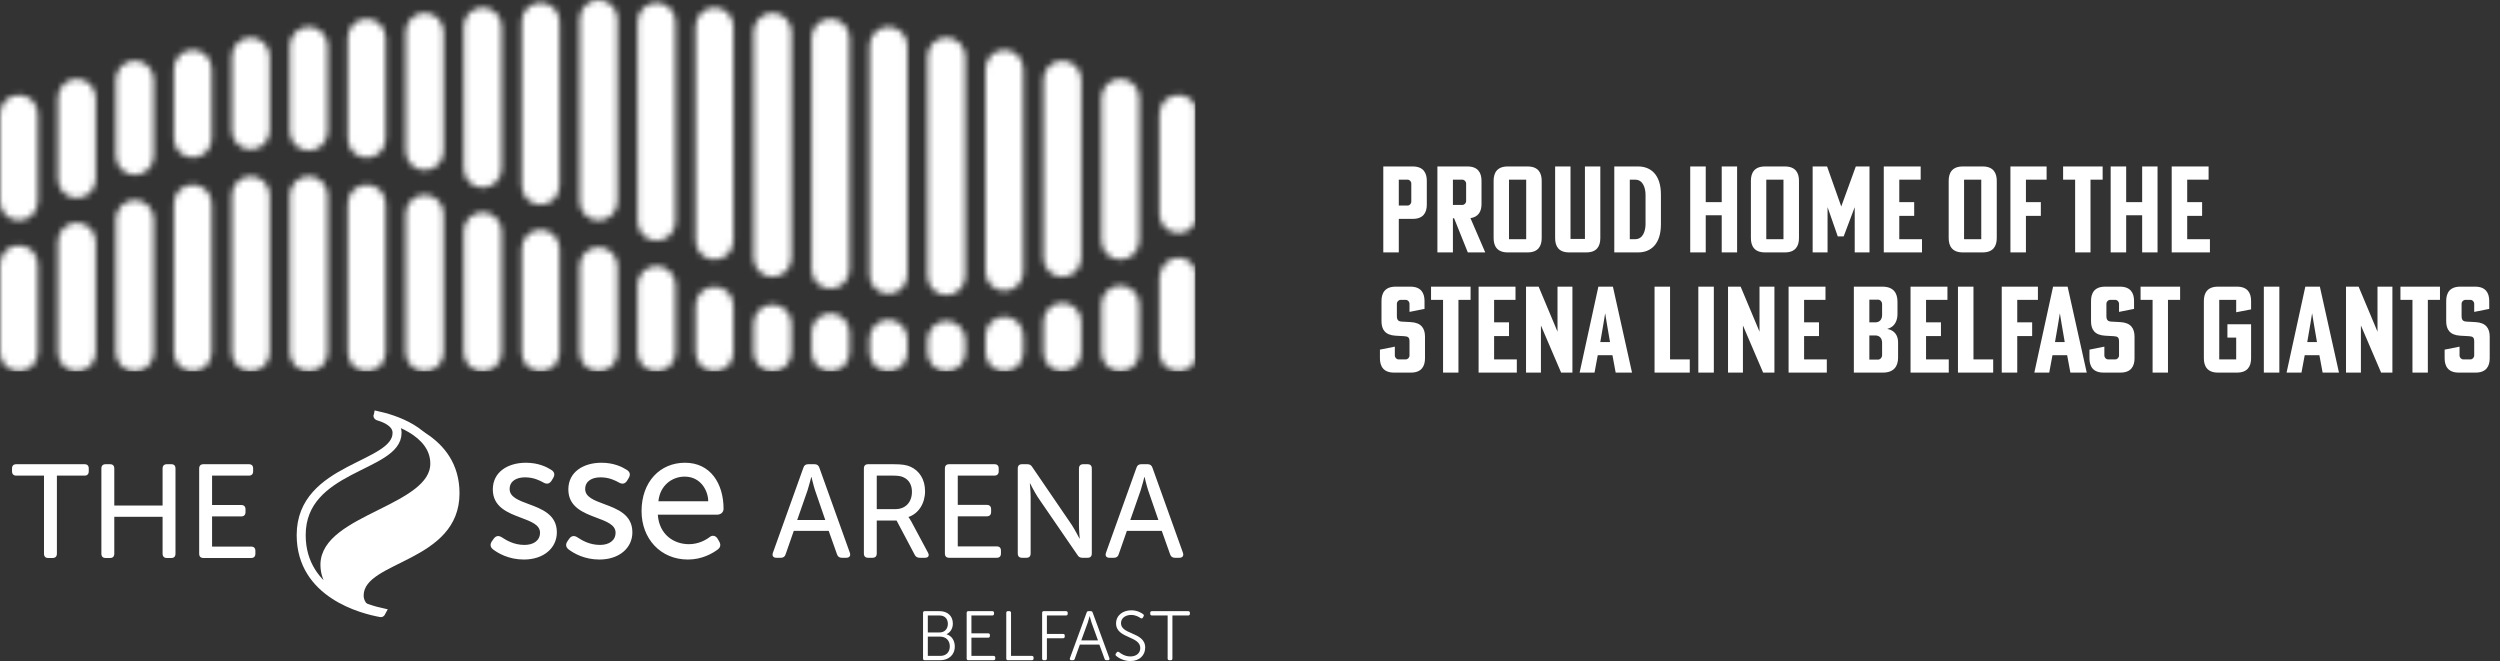
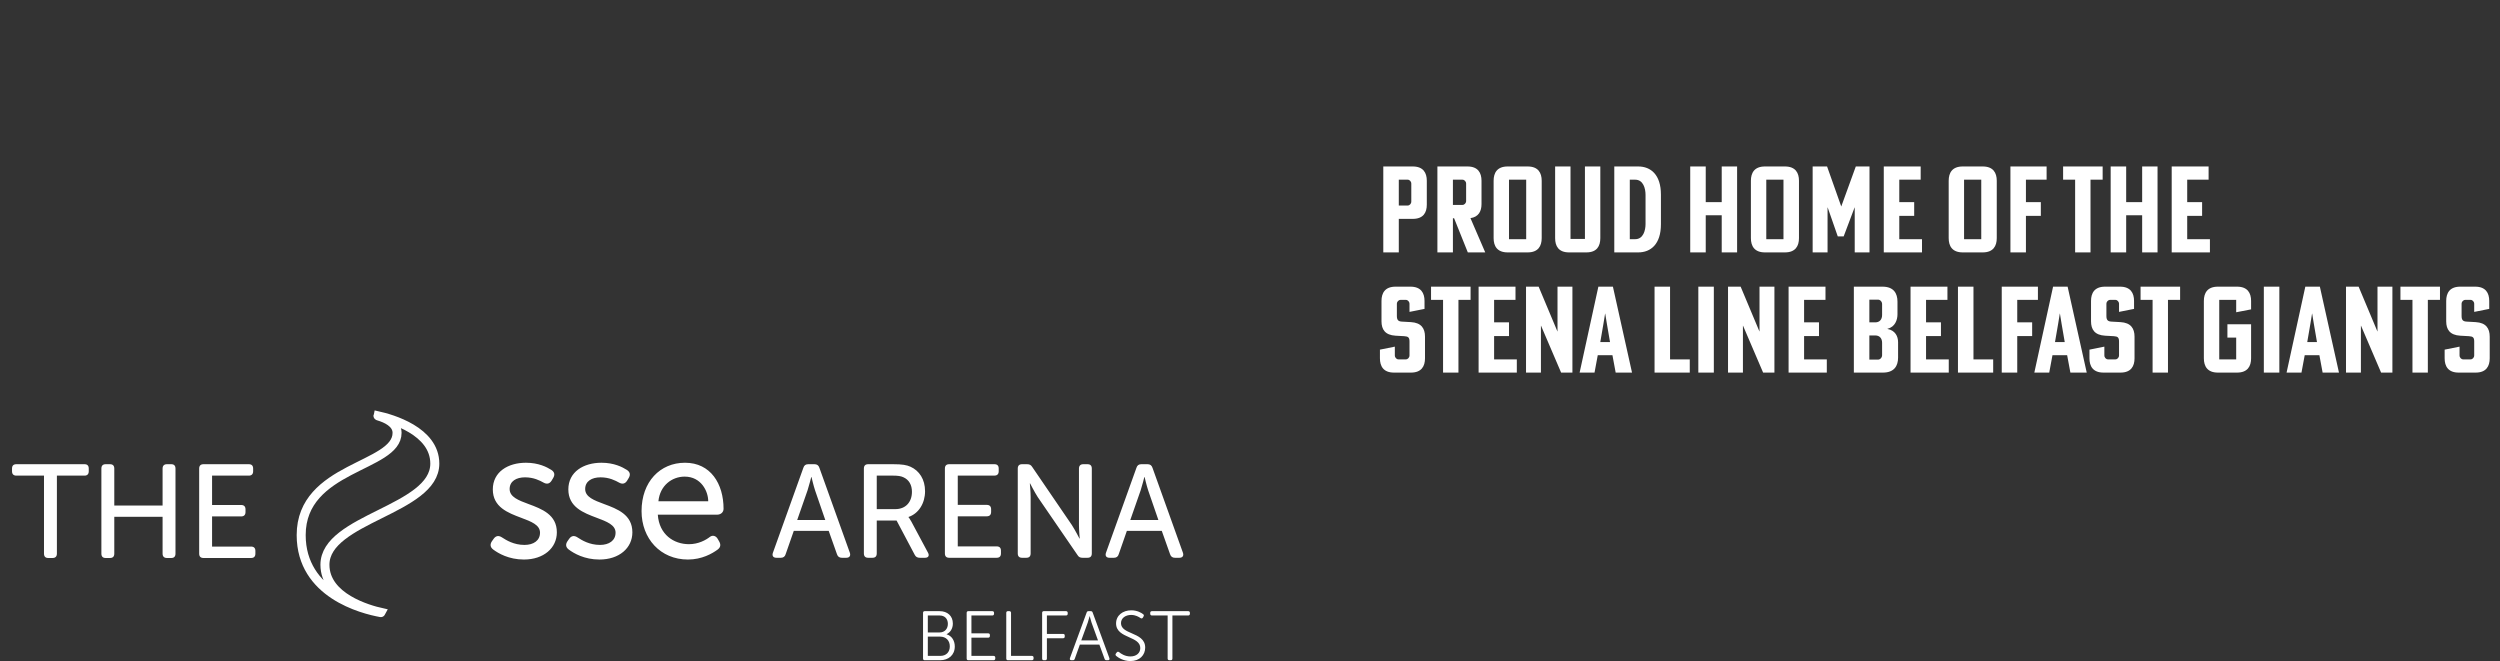
<svg xmlns="http://www.w3.org/2000/svg" width="416" height="110" viewBox="0 0 416 110" fill="none">
  <rect x="0" y="0" width="416" height="110" fill="#333333" stroke="none" />
  <path d="M237.42 30.08C237.42 28.76 236.84 27.7 235.08 27.7H230.18V42H232.76V36.42H235.08C236.84 36.42 237.42 35.38 237.42 34.06V30.08ZM234.24 29.9C234.56 29.9 234.84 30.2 234.84 30.56V33.54C234.84 33.9 234.56 34.2 234.24 34.2H232.76V29.9H234.24ZM239.184 27.7V42H241.764V36.32H241.964L244.244 42H247.144L244.684 36.3C246.044 36.1 246.524 35.14 246.524 33.96V30.08C246.524 28.76 245.944 27.7 244.184 27.7H239.184ZM241.764 29.9H243.344C243.684 29.9 243.964 30.2 243.964 30.56V33.44C243.964 33.8 243.684 34.1 243.344 34.1H241.764V29.9ZM256.538 30.08C256.538 28.76 255.958 27.7 254.198 27.7H250.878C249.118 27.7 248.538 28.76 248.538 30.08V39.62C248.538 40.94 249.118 42 250.878 42H254.198C255.958 42 256.538 40.94 256.538 39.62V30.08ZM253.958 39.8H251.098V29.9H253.958V39.8ZM258.773 27.7V39.62C258.773 40.94 259.333 42 261.093 42H263.973C265.733 42 266.293 40.94 266.293 39.62V27.7H263.733V39.76H261.333V27.7H258.773ZM276.378 32.38C276.378 29.06 274.678 27.7 272.598 27.7H268.618V42H272.598C274.678 42 276.378 40.64 276.378 37.32V32.38ZM272.098 29.9C273.438 29.9 273.818 31.36 273.818 32.42V37.28C273.818 38.34 273.438 39.8 272.098 39.8H271.198V29.9H272.098ZM283.834 33.64V27.7H281.254V42H283.834V35.82H286.494V42H289.054V27.7H286.494V33.64H283.834ZM299.35 30.08C299.35 28.76 298.77 27.7 297.01 27.7H293.69C291.93 27.7 291.35 28.76 291.35 30.08V39.62C291.35 40.94 291.93 42 293.69 42H297.01C298.77 42 299.35 40.94 299.35 39.62V30.08ZM296.77 39.8H293.91V29.9H296.77V39.8ZM301.625 27.7V42H304.105V34.52H304.125L305.805 39.34H306.785L308.605 34.52H308.625V42H311.085V27.7H308.805L306.385 34.36L304.025 27.7H301.625ZM319.821 42V39.8H316.041V35.92H318.521V33.64H316.041V29.9H319.601V27.7H313.461V42H319.821ZM332.261 30.08C332.261 28.76 331.681 27.7 329.921 27.7H326.601C324.841 27.7 324.261 28.76 324.261 30.08V39.62C324.261 40.94 324.841 42 326.601 42H329.921C331.681 42 332.261 40.94 332.261 39.62V30.08ZM329.681 39.8H326.821V29.9H329.681V39.8ZM337.115 42V35.92H339.595V33.64H337.115V29.9H340.555V27.7H334.535V42H337.115ZM343.301 29.9H345.301V42H347.861V29.9H349.881V27.7H343.301V29.9ZM353.795 33.64V27.7H351.215V42H353.795V35.82H356.455V42H359.015V27.7H356.455V33.64H353.795ZM367.731 42V39.8H363.951V35.92H366.431V33.64H363.951V29.9H367.511V27.7H361.371V42H367.731ZM232.44 50.56C232.44 50.2 232.72 49.9 233.06 49.9H233.94C234.26 49.9 234.54 50.2 234.54 50.56V51.9L237.04 51.4V50.08C237.04 48.76 236.46 47.7 234.7 47.7H232.22C230.46 47.7 229.88 48.76 229.88 50.08V53.46C229.88 54.84 230.5 55.76 232.22 55.86L233.66 55.94C234.34 55.98 234.54 56.16 234.54 56.84V59.14C234.54 59.5 234.26 59.8 233.94 59.8H232.7C232.38 59.8 232.1 59.5 232.1 59.14V57.68L229.62 58.18V59.62C229.62 60.94 230.2 62 231.96 62H234.78C236.54 62 237.12 60.94 237.12 59.62V56.02C237.12 54.64 236.5 53.7 234.78 53.6L233.34 53.52C232.68 53.5 232.44 53.26 232.44 52.58V50.56ZM238.125 49.9H240.125V62H242.685V49.9H244.705V47.7H238.125V49.9ZM252.399 62V59.8H248.619V55.92H251.099V53.64H248.619V49.9H252.179V47.7H246.039V62H252.399ZM253.93 47.7V62H256.41V54.2H256.43L259.77 62H261.65V47.7H259.17V55.14H259.15L256.03 47.7H253.93ZM268.848 62H271.568L268.388 47.7H265.968L262.848 62H265.328L265.868 59.1H268.308L268.848 62ZM267.908 56.92H266.288L266.808 53.9L267.088 52.18H267.108L267.388 53.9L267.908 56.92ZM281.177 62V59.8H277.897V47.7H275.317V62H281.177ZM285.182 47.7H282.602V62H285.182V47.7ZM287.543 47.7V62H290.023V54.2H290.043L293.383 62H295.263V47.7H292.783V55.14H292.763L289.643 47.7H287.543ZM303.981 62V59.8H300.201V55.92H302.681V53.64H300.201V49.9H303.761V47.7H297.621V62H303.981ZM313.181 59.1C313.181 59.5 312.861 59.84 312.501 59.84H311.061V55.82H312.061C312.761 55.82 313.181 56.3 313.181 57.04V59.1ZM311.061 49.86H312.501C312.861 49.86 313.181 50.2 313.181 50.6V52.42C313.181 53.16 312.761 53.64 312.061 53.64H311.061V49.86ZM315.841 56.94C315.841 55.96 315.361 54.98 314.081 54.74V54.7C315.341 54.42 315.741 53.22 315.741 52.3V50.2C315.741 48.82 315.121 47.7 313.241 47.7H308.481V62H313.321C315.201 62 315.841 60.88 315.841 59.5V56.94ZM324.274 62V59.8H320.494V55.92H322.974V53.64H320.494V49.9H324.054V47.7H317.914V62H324.274ZM331.665 62V59.8H328.385V47.7H325.805V62H331.665ZM335.67 62V55.92H338.15V53.64H335.67V49.9H339.11V47.7H333.09V62H335.67ZM344.512 62H347.232L344.052 47.7H341.632L338.512 62H340.992L341.532 59.1H343.972L344.512 62ZM343.572 56.92H341.952L342.472 53.9L342.752 52.18H342.772L343.052 53.9L343.572 56.92ZM350.506 50.56C350.506 50.2 350.786 49.9 351.126 49.9H352.006C352.326 49.9 352.606 50.2 352.606 50.56V51.9L355.106 51.4V50.08C355.106 48.76 354.526 47.7 352.766 47.7H350.286C348.526 47.7 347.946 48.76 347.946 50.08V53.46C347.946 54.84 348.566 55.76 350.286 55.86L351.726 55.94C352.406 55.98 352.606 56.16 352.606 56.84V59.14C352.606 59.5 352.326 59.8 352.006 59.8H350.766C350.446 59.8 350.166 59.5 350.166 59.14V57.68L347.686 58.18V59.62C347.686 60.94 348.266 62 350.026 62H352.846C354.606 62 355.186 60.94 355.186 59.62V56.02C355.186 54.64 354.566 53.7 352.846 53.6L351.406 53.52C350.746 53.5 350.506 53.26 350.506 52.58V50.56ZM356.191 49.9H358.191V62H360.751V49.9H362.771V47.7H356.191V49.9ZM372.102 56.18V59.8H369.282V49.9H372.102V51.96L374.582 51.48V50.08C374.582 48.76 374.002 47.7 372.242 47.7H369.062C367.302 47.7 366.722 48.76 366.722 50.08V59.62C366.722 60.94 367.302 62 369.062 62H372.242C374.002 62 374.582 60.94 374.582 59.62V53.96H370.642V56.18H372.102ZM379.283 47.7H376.703V62H379.283V47.7ZM386.485 62H389.205L386.025 47.7H383.605L380.485 62H382.965L383.505 59.1H385.945L386.485 62ZM385.545 56.92H383.925L384.445 53.9L384.725 52.18H384.745L385.025 53.9L385.545 56.92ZM390.375 47.7V62H392.855V54.2H392.875L396.215 62H398.095V47.7H395.615V55.14H395.595L392.475 47.7H390.375ZM399.433 49.9H401.433V62H403.993V49.9H406.013V47.7H399.433V49.9ZM409.608 50.56C409.608 50.2 409.888 49.9 410.228 49.9H411.108C411.428 49.9 411.708 50.2 411.708 50.56V51.9L414.208 51.4V50.08C414.208 48.76 413.628 47.7 411.868 47.7H409.388C407.628 47.7 407.048 48.76 407.048 50.08V53.46C407.048 54.84 407.668 55.76 409.388 55.86L410.828 55.94C411.508 55.98 411.708 56.16 411.708 56.84V59.14C411.708 59.5 411.428 59.8 411.108 59.8H409.868C409.548 59.8 409.268 59.5 409.268 59.14V57.68L406.788 58.18V59.62C406.788 60.94 407.368 62 409.128 62H411.948C413.708 62 414.288 60.94 414.288 59.62V56.02C414.288 54.64 413.668 53.7 411.948 53.6L410.508 53.52C409.848 53.5 409.608 53.26 409.608 52.58V50.56Z" fill="white" />
  <path d="M63.038 69.249C64.168 69.58 66.073 70.379 66.073 72.026C66.073 77.782 50.117 77.573 50.117 89.043C50.117 98.828 60.359 101.397 63.371 101.939C63.457 101.955 63.521 101.955 63.527 101.939C61.323 101.452 54.069 99.421 54.069 93.973C54.069 86.258 72.352 84.867 72.352 77.146C72.352 71.703 65.102 69.674 62.894 69.183C62.891 69.196 62.926 69.217 63.038 69.249" stroke="white" stroke-width="1.5" />
-   <path fill-rule="evenodd" clip-rule="evenodd" d="M63.052 69.183C65.259 69.674 72.51 71.703 72.51 77.146C72.51 84.867 54.226 86.258 54.226 93.973C54.226 99.421 61.481 101.452 63.684 101.939C63.694 101.928 63.654 101.905 63.544 101.872C62.414 101.54 60.511 100.743 60.511 99.095C60.511 93.339 76.463 93.546 76.463 82.077C76.463 72.296 66.224 69.726 63.209 69.183C63.166 69.176 63.13 69.173 63.102 69.173C63.074 69.173 63.056 69.176 63.052 69.183Z" fill="white" />
  <mask id="mask0_9_2" style="mask-type:alpha" maskUnits="userSpaceOnUse" x="54" y="69" width="23" height="33">
-     <path fill-rule="evenodd" clip-rule="evenodd" d="M63.052 69.183C65.259 69.674 72.51 71.703 72.51 77.146C72.51 84.867 54.226 86.258 54.226 93.973C54.226 99.421 61.481 101.452 63.684 101.939C63.694 101.928 63.654 101.905 63.544 101.872C62.414 101.54 60.511 100.743 60.511 99.095C60.511 93.339 76.463 93.546 76.463 82.077C76.463 72.296 66.224 69.726 63.209 69.183C63.166 69.176 63.13 69.173 63.102 69.173C63.074 69.173 63.056 69.176 63.052 69.183Z" fill="white" />
-   </mask>
+     </mask>
  <g mask="url(#mask0_9_2)">
</g>
  <path fill-rule="evenodd" clip-rule="evenodd" d="M109.459 85.643H119.31C119.819 85.643 120.27 85.374 120.376 84.879C120.394 84.818 120.4 84.748 120.4 84.672C120.4 80.5 118.247 77 113.988 77C109.84 77 106.755 80.161 106.755 85.053C106.755 89.612 109.895 93.106 114.475 93.106C116.806 93.106 118.531 92.098 119.398 91.463C119.907 91.087 119.972 90.642 119.687 90.127L119.428 89.672C119.133 89.147 118.571 88.997 118.131 89.337C117.468 89.853 116.23 90.552 114.646 90.552C112.125 90.552 109.686 88.96 109.459 85.643ZM8.024 92.85C7.564 92.85 7.321 92.609 7.321 92.122V79.145H2.722C2.241 79.145 2 78.88 2 78.415V77.972C2 77.487 2.241 77.244 2.722 77.244H14.068C14.529 77.244 14.769 77.487 14.769 77.972V78.415C14.769 78.88 14.529 79.145 14.068 79.145H9.468V92.122C9.468 92.609 9.205 92.85 8.746 92.85H8.024ZM16.871 92.122C16.871 92.609 17.11 92.85 17.594 92.85H18.294C18.778 92.85 19.018 92.609 19.018 92.122V85.998H27.054V92.122C27.054 92.609 27.317 92.85 27.776 92.85H28.5C28.957 92.85 29.201 92.609 29.201 92.122V77.972C29.201 77.487 28.957 77.244 28.5 77.244H27.776C27.317 77.244 27.054 77.487 27.054 77.972V84.119H19.018V77.972C19.018 77.487 18.778 77.244 18.294 77.244H17.594C17.11 77.244 16.871 77.487 16.871 77.972V92.122ZM33.867 92.85C33.387 92.85 33.143 92.609 33.143 92.122V77.972C33.143 77.487 33.387 77.244 33.867 77.244H41.401C41.881 77.244 42.122 77.487 42.122 77.972V78.415C42.122 78.88 41.881 79.145 41.401 79.145H35.289V84.03H40.13C40.589 84.03 40.853 84.273 40.853 84.76V85.203C40.853 85.689 40.589 85.933 40.13 85.933H35.289V90.95H41.772C42.253 90.95 42.497 91.195 42.497 91.681V92.122C42.497 92.609 42.253 92.85 41.772 92.85H33.867ZM128.612 91.976C128.435 92.484 128.657 92.814 129.201 92.814H129.944C130.337 92.814 130.623 92.618 130.73 92.221L132.086 88.336H137.896L139.272 92.221C139.402 92.618 139.665 92.814 140.082 92.814H140.823C141.349 92.814 141.588 92.484 141.414 91.976L136.345 77.838C136.215 77.422 135.93 77.244 135.534 77.244H134.487C134.074 77.244 133.81 77.422 133.68 77.838L128.612 91.976ZM143.75 92.085C143.75 92.573 143.991 92.814 144.472 92.814H145.171C145.649 92.814 145.891 92.573 145.891 92.085V86.617H149.191L152.205 92.31C152.381 92.661 152.644 92.814 153.058 92.814H153.93C154.478 92.814 154.696 92.46 154.412 91.955L151.639 86.773C151.378 86.288 151.18 86.068 151.18 86.068V86.022C152.882 85.449 153.93 83.726 153.93 81.742C153.93 79.756 152.97 78.324 151.506 77.663C150.871 77.376 150.13 77.244 148.625 77.244H144.472C143.991 77.244 143.75 77.487 143.75 77.972V92.085ZM184.035 91.976C183.863 92.484 184.082 92.814 184.625 92.814H185.366C185.764 92.814 186.048 92.618 186.157 92.221L187.51 88.336H193.321L194.699 92.221C194.829 92.618 195.092 92.814 195.508 92.814H196.251C196.774 92.814 197.014 92.484 196.84 91.976L191.773 77.838C191.639 77.422 191.357 77.244 190.963 77.244H189.915C189.497 77.244 189.236 77.422 189.105 77.838L184.035 91.976ZM189.806 81.588L188.08 86.529H192.755L191.053 81.588C190.789 80.795 190.461 79.38 190.461 79.38H190.417C190.417 79.38 190.069 80.795 189.806 81.588ZM185.726 109.14C186.06 109.419 186.911 110 188.096 110C189.639 110 190.56 109.013 190.56 107.759C190.56 106.351 189.402 105.848 188.328 105.382C187.398 104.98 186.532 104.604 186.532 103.694C186.532 102.835 187.303 102.325 188.224 102.325C188.96 102.325 189.49 102.647 189.777 102.845C189.928 102.939 190.076 102.939 190.181 102.764L190.283 102.578C190.376 102.428 190.354 102.299 190.215 102.196C189.915 101.962 189.214 101.555 188.247 101.555C186.831 101.555 185.715 102.404 185.715 103.739C185.715 105.071 186.83 105.568 187.886 106.039C188.838 106.463 189.743 106.866 189.743 107.84C189.743 108.687 189.064 109.233 188.096 109.233C187.19 109.233 186.509 108.758 186.233 108.525C186.073 108.409 185.946 108.42 185.831 108.561L185.693 108.734C185.578 108.897 185.612 109.025 185.726 109.14ZM194.295 109.571C194.295 109.757 194.399 109.861 194.583 109.861H194.814C194.997 109.861 195.089 109.757 195.089 109.571V102.415H197.714C197.897 102.415 198 102.311 198 102.125V101.986C198 101.801 197.897 101.696 197.714 101.696H191.683C191.499 101.696 191.395 101.801 191.395 101.986V102.125C191.395 102.311 191.499 102.415 191.683 102.415H194.295V109.571ZM181.001 103.6L179.921 106.563H182.706L181.634 103.6C181.507 103.217 181.336 102.532 181.336 102.532H181.312C181.312 102.532 181.128 103.217 181.001 103.6ZM178.035 109.524C177.976 109.732 178.056 109.861 178.275 109.861H178.517C178.678 109.861 178.792 109.791 178.839 109.629L179.69 107.26H182.935L183.799 109.629C183.845 109.791 183.958 109.861 184.121 109.861H184.374C184.58 109.861 184.663 109.732 184.605 109.524L181.819 101.927C181.772 101.765 181.657 101.696 181.507 101.696H181.128C180.978 101.696 180.864 101.765 180.818 101.927L178.035 109.524ZM173.686 109.861C173.502 109.861 173.41 109.757 173.41 109.571V101.986C173.41 101.801 173.502 101.696 173.686 101.696H177.38C177.565 101.696 177.667 101.801 177.667 101.986V102.125C177.667 102.311 177.565 102.415 177.38 102.415H174.204V105.483H176.896C177.081 105.483 177.173 105.575 177.173 105.761V105.911C177.173 106.099 177.081 106.203 176.896 106.203H174.204V109.571C174.204 109.757 174.101 109.861 173.928 109.861H173.686ZM167.442 109.571C167.442 109.757 167.534 109.861 167.719 109.861H171.698C171.884 109.861 171.987 109.757 171.987 109.571V109.432C171.987 109.246 171.884 109.14 171.698 109.14H168.236V101.986C168.236 101.801 168.132 101.696 167.961 101.696H167.719C167.534 101.696 167.442 101.801 167.442 101.986V109.571ZM161.13 109.861C160.944 109.861 160.852 109.757 160.852 109.571V101.986C160.852 101.801 160.944 101.696 161.13 101.696H165.12C165.305 101.696 165.408 101.801 165.408 101.986V102.125C165.408 102.311 165.305 102.415 165.12 102.415H161.646V105.389H164.43C164.616 105.389 164.718 105.483 164.718 105.668V105.819C164.718 106.004 164.616 106.109 164.43 106.109H161.646V109.14H165.329C165.512 109.14 165.614 109.246 165.614 109.432V109.571C165.614 109.757 165.512 109.861 165.329 109.861H161.13ZM154.39 109.14V105.936H156.451C157.393 105.936 158.048 106.574 158.048 107.549C158.048 108.525 157.438 109.14 156.461 109.14H154.39ZM154.39 102.415V105.239H156.357C157.174 105.239 157.726 104.658 157.726 103.81C157.726 102.974 157.209 102.415 156.347 102.415H154.39ZM153.594 109.571C153.594 109.757 153.689 109.861 153.872 109.861H156.451C157.807 109.861 158.877 109.025 158.877 107.573C158.877 106.585 158.349 105.785 157.518 105.553V105.529C158.14 105.216 158.554 104.599 158.554 103.752C158.554 102.473 157.635 101.696 156.357 101.696H153.872C153.689 101.696 153.594 101.801 153.594 101.986V109.571ZM170.078 92.814C169.599 92.814 169.356 92.573 169.356 92.085V77.972C169.356 77.487 169.599 77.244 170.078 77.244H170.906C171.323 77.244 171.565 77.376 171.781 77.729L178.359 87.367C178.903 88.206 179.624 89.617 179.624 89.617H179.667C179.667 89.617 179.539 88.228 179.539 87.367V77.972C179.539 77.487 179.8 77.244 180.257 77.244H180.957C181.439 77.244 181.677 77.487 181.677 77.972V92.085C181.677 92.573 181.439 92.814 180.957 92.814H180.126C179.733 92.814 179.473 92.682 179.276 92.33L172.678 82.712C172.131 81.856 171.409 80.44 171.409 80.44H171.364C171.364 80.44 171.499 81.83 171.499 82.712V92.085C171.499 92.573 171.256 92.814 170.78 92.814H170.078ZM157.231 92.085C157.231 92.573 157.471 92.814 157.953 92.814H165.836C166.321 92.814 166.559 92.573 166.559 92.085V91.645C166.559 91.16 166.321 90.919 165.836 90.919H159.372V85.913H164.201C164.66 85.913 164.922 85.67 164.922 85.182V84.744C164.922 84.256 164.66 84.013 164.201 84.013H159.372V79.14H165.465C165.95 79.14 166.185 78.876 166.185 78.41V77.972C166.185 77.487 165.95 77.244 165.465 77.244H157.953C157.471 77.244 157.231 77.487 157.231 77.972V92.085ZM145.891 79.14V84.718H148.995C150.678 84.718 151.747 83.573 151.747 81.83C151.747 80.705 151.264 79.824 150.304 79.406C149.911 79.227 149.455 79.14 148.469 79.14H145.891ZM134.378 81.588L132.653 86.529H137.327L135.625 81.588C135.36 80.795 135.035 79.38 135.035 79.38H134.991C134.991 79.38 134.639 80.795 134.378 81.588ZM109.561 83.409H117.848C117.848 81.725 116.651 79.309 113.93 79.309C111.799 79.309 109.812 80.806 109.561 83.409ZM97.373 81.373C97.373 80.067 98.485 79.429 99.93 79.429C101.375 79.429 102.391 79.958 103.031 80.312C103.544 80.594 104.012 80.529 104.355 79.976L104.628 79.522C104.941 78.982 104.839 78.529 104.295 78.184C103.574 77.726 102.189 77 100.082 77C97.099 77 94.572 78.518 94.572 81.438C94.572 84.388 97.107 85.34 99.297 86.162C100.964 86.788 102.431 87.339 102.431 88.638C102.431 89.947 101.345 90.675 99.841 90.675C98.065 90.675 96.801 89.882 96.107 89.429C95.585 89.086 95.108 89.11 94.721 89.64L94.422 90.067C94.086 90.569 94.128 91.056 94.632 91.436C95.479 92.068 97.22 93.106 99.75 93.106C103.031 93.106 105.227 91.193 105.227 88.579C105.227 85.619 102.709 84.685 100.525 83.875C98.851 83.254 97.373 82.705 97.373 81.373ZM87.18 93.106C90.461 93.106 92.66 91.193 92.66 88.579C92.66 85.619 90.141 84.685 87.956 83.875C86.282 83.254 84.803 82.705 84.803 81.373C84.803 80.067 85.917 79.429 87.362 79.429C88.807 79.429 89.827 79.958 90.461 80.312C90.978 80.594 91.443 80.529 91.788 79.976L92.058 79.522C92.374 78.982 92.273 78.529 91.728 78.184C91.004 77.726 89.62 77 87.513 77C84.532 77 82.004 78.518 82.004 81.438C82.004 84.388 84.537 85.34 86.727 86.162C88.393 86.788 89.859 87.339 89.859 88.638C89.859 89.947 88.779 90.675 87.272 90.675C85.494 90.675 84.232 89.882 83.537 89.429C83.016 89.086 82.54 89.11 82.154 89.64L81.852 90.067C81.515 90.569 81.559 91.056 82.062 91.436C82.909 92.068 84.651 93.106 87.18 93.106Z" fill="white" />
  <mask id="mask1_9_2" style="mask-type:alpha" maskUnits="userSpaceOnUse" x="0" y="0" width="199" height="62">
-     <path fill-rule="evenodd" clip-rule="evenodd" d="M154.342 56.55V58.656C154.342 60.391 155.75 61.798 157.485 61.798C159.221 61.798 160.626 60.391 160.626 58.656V56.55C160.626 54.815 159.221 53.407 157.485 53.407C155.75 53.407 154.342 54.815 154.342 56.55ZM144.696 56.344V58.656C144.696 60.391 146.104 61.798 147.84 61.798C149.574 61.798 150.98 60.391 150.98 58.656V56.344C150.98 54.609 149.574 53.202 147.84 53.202C146.104 53.202 144.696 54.609 144.696 56.344ZM163.989 55.839V58.656C163.989 60.391 165.395 61.798 167.132 61.798C168.866 61.798 170.274 60.391 170.274 58.656V55.839C170.274 54.103 168.866 52.696 167.132 52.696C165.395 52.696 163.989 54.103 163.989 55.839ZM135.05 55.282V58.656C135.05 60.391 136.457 61.798 138.191 61.798C139.927 61.798 141.334 60.391 141.334 58.656V55.282C141.334 53.547 139.927 52.14 138.191 52.14C136.457 52.14 135.05 53.547 135.05 55.282ZM125.404 53.824V58.656C125.404 60.391 126.81 61.798 128.546 61.798C130.281 61.798 131.688 60.391 131.688 58.656V53.824C131.688 52.089 130.281 50.681 128.546 50.681C126.81 50.681 125.404 52.089 125.404 53.824ZM173.636 53.524V58.656C173.636 60.391 175.042 61.798 176.777 61.798C178.513 61.798 179.92 60.391 179.92 58.656V53.524C179.92 51.788 178.513 50.381 176.777 50.381C175.042 50.381 173.636 51.788 173.636 53.524ZM115.757 50.846V58.656C115.757 60.391 117.164 61.798 118.899 61.798C120.635 61.798 122.041 60.391 122.041 58.656V50.846C122.041 49.11 120.635 47.703 118.899 47.703C117.164 47.703 115.757 49.11 115.757 50.846ZM183.282 50.649V58.656C183.282 60.391 184.688 61.798 186.424 61.798C188.16 61.798 189.567 60.391 189.567 58.656V50.649C189.567 48.914 188.16 47.507 186.424 47.507C184.688 47.507 183.282 48.914 183.282 50.649ZM106.111 47.406V58.656C106.111 60.391 107.517 61.798 109.254 61.798C110.988 61.798 112.395 60.391 112.395 58.656V47.406C112.395 45.671 110.988 44.263 109.254 44.263C107.517 44.263 106.111 45.671 106.111 47.406ZM192.928 46.229V58.656C192.928 60.391 194.335 61.798 196.07 61.798C197.328 61.798 198.414 61.058 198.916 59.989V44.858C198.414 43.73 197.328 42.88 196.07 42.88C194.335 42.88 192.928 44.494 192.928 46.229ZM96.464 44.263V58.656C96.464 60.391 97.87 61.798 99.606 61.798C101.342 61.798 102.748 60.391 102.748 58.656V44.263C102.748 42.527 101.342 41.12 99.606 41.12C97.87 41.12 96.464 42.527 96.464 44.263ZM0 43.972V58.656C0 60.391 1.407 61.798 3.142 61.798C4.877 61.798 6.284 60.391 6.284 58.656V43.972C6.284 42.237 4.877 40.831 3.142 40.831C1.407 40.831 0 42.237 0 43.972ZM86.818 41.363V58.656C86.818 60.391 88.225 61.798 89.96 61.798C91.696 61.798 93.101 60.391 93.101 58.656V41.363C93.101 39.627 91.696 38.221 89.96 38.221C88.225 38.221 86.818 39.627 86.818 41.363ZM9.646 40.203V58.656C9.646 60.391 11.053 61.798 12.788 61.798C14.524 61.798 15.931 60.391 15.931 58.656V40.203C15.931 38.468 14.524 37.06 12.788 37.06C11.053 37.06 9.646 38.468 9.646 40.203ZM77.172 38.463V58.656C77.172 60.391 78.579 61.798 80.313 61.798C82.049 61.798 83.456 60.391 83.456 58.656V38.463C83.456 36.727 82.049 35.32 80.313 35.32C78.579 35.32 77.172 36.727 77.172 38.463ZM19.293 36.434V58.656C19.293 60.391 20.701 61.798 22.435 61.798C24.17 61.798 25.577 60.391 25.577 58.656V36.434C25.577 34.698 24.17 33.291 22.435 33.291C20.701 33.291 19.293 34.698 19.293 36.434ZM67.525 35.563V58.656C67.525 60.391 68.932 61.798 70.667 61.798C72.402 61.798 73.809 60.391 73.809 58.656V35.563C73.809 33.828 72.402 32.421 70.667 32.421C68.932 32.421 67.525 33.828 67.525 35.563ZM57.878 33.877V58.656C57.878 60.391 59.285 61.798 61.021 61.798C62.756 61.798 64.163 60.391 64.163 58.656V33.877C64.163 32.142 62.756 30.735 61.021 30.735C59.285 30.735 57.878 32.142 57.878 33.877ZM28.939 33.877V58.656C28.939 60.391 30.346 61.798 32.082 61.798C33.817 61.798 35.224 60.391 35.224 58.656V33.877C35.224 32.142 33.817 30.734 32.082 30.734C30.346 30.734 28.939 32.142 28.939 33.877ZM38.586 32.471V58.656C38.586 60.391 39.993 61.798 41.728 61.798C43.463 61.798 44.87 60.391 44.87 58.656V32.471C44.87 30.734 43.463 29.328 41.728 29.328C39.993 29.328 38.586 30.734 38.586 32.471ZM48.231 32.47V58.656C48.231 60.391 49.64 61.798 51.374 61.798C53.109 61.798 54.516 60.391 54.516 58.656V32.47C54.516 30.734 53.109 29.328 51.374 29.328C49.64 29.328 48.231 30.734 48.231 32.47ZM0 18.945V33.545C0 35.281 1.407 36.688 3.142 36.688C4.877 36.688 6.284 35.281 6.284 33.545V18.945C6.284 17.208 4.877 15.803 3.142 15.803C1.407 15.803 0 17.208 0 18.945ZM192.928 18.945V35.639C192.928 37.373 194.335 38.78 196.07 38.78C197.328 38.78 198.414 38.04 198.916 36.972V17.611C198.414 16.542 197.328 15.803 196.07 15.803C194.335 15.803 192.928 17.208 192.928 18.945ZM9.646 16.271V29.811C9.646 31.547 11.053 32.954 12.788 32.954C14.524 32.954 15.931 31.547 15.931 29.811V16.271C15.931 14.534 14.524 13.127 12.788 13.127C11.053 13.127 9.646 14.534 9.646 16.271ZM183.282 16.271V40.056C183.282 41.793 184.688 43.199 186.424 43.199C188.16 43.199 189.567 41.793 189.567 40.056V16.271C189.567 14.534 188.16 13.127 186.424 13.127C184.688 13.127 183.282 14.534 183.282 16.271ZM19.293 13.239V25.961C19.293 27.697 20.701 29.103 22.435 29.103C24.17 29.103 25.577 27.697 25.577 25.961V13.239C25.577 11.503 24.17 10.096 22.435 10.096C20.701 10.096 19.293 11.503 19.293 13.239ZM173.636 13.239V42.932C173.636 44.668 175.042 46.075 176.777 46.075C178.513 46.075 179.92 44.668 179.92 42.932V13.239C179.92 11.503 178.513 10.096 176.777 10.096C175.042 10.096 173.636 11.503 173.636 13.239ZM28.939 11.456V23.073C28.939 24.808 30.346 26.215 32.082 26.215C33.817 26.215 35.224 24.808 35.224 23.073V11.456C35.224 9.72 33.817 8.313 32.082 8.313C30.346 8.313 28.939 9.72 28.939 11.456ZM163.989 11.456V45.246C163.989 46.981 165.395 48.389 167.132 48.389C168.866 48.389 170.274 46.981 170.274 45.246V11.456C170.274 9.72 168.866 8.313 167.132 8.313C165.395 8.313 163.989 9.72 163.989 11.456ZM38.586 9.393V21.736C38.586 23.471 39.993 24.878 41.728 24.878C43.463 24.878 44.87 23.471 44.87 21.736V9.393C44.87 7.657 43.463 6.25 41.728 6.25C39.993 6.25 38.586 7.657 38.586 9.393ZM154.342 9.393V45.958C154.342 47.694 155.75 49.101 157.485 49.101C159.221 49.101 160.626 47.694 160.626 45.958V9.393C160.626 7.657 159.221 6.25 157.485 6.25C155.75 6.25 154.342 7.657 154.342 9.393ZM48.231 7.609V21.914C48.231 23.649 49.64 25.056 51.374 25.056C53.109 25.056 54.516 23.649 54.516 21.914V7.609C54.516 5.874 53.109 4.467 51.374 4.467C49.64 4.467 48.231 5.874 48.231 7.609ZM144.696 7.609V45.754C144.696 47.489 146.104 48.896 147.84 48.896C149.574 48.896 150.98 47.489 150.98 45.754V7.609C150.98 5.874 149.574 4.467 147.84 4.467C146.104 4.467 144.696 5.874 144.696 7.609ZM57.878 6.272V23.108C57.878 24.844 59.285 26.251 61.021 26.251C62.756 26.251 64.163 24.844 64.163 23.108V6.272C64.163 4.536 62.756 3.13 61.021 3.13C59.285 3.13 57.878 4.536 57.878 6.272ZM135.05 6.272V44.89C135.05 46.626 136.457 48.033 138.191 48.033C139.927 48.033 141.334 46.626 141.334 44.89V6.272C141.334 4.536 139.927 3.13 138.191 3.13C136.457 3.13 135.05 4.536 135.05 6.272ZM67.525 5.292V25.18C67.525 26.916 68.932 28.322 70.667 28.322C72.402 28.322 73.809 26.916 73.809 25.18V5.292C73.809 3.556 72.402 2.149 70.667 2.149C68.932 2.149 67.525 3.556 67.525 5.292ZM125.404 5.292V42.932C125.404 44.668 126.81 46.075 128.546 46.075C130.281 46.075 131.688 44.668 131.688 42.932V5.292C131.688 3.556 130.281 2.149 128.546 2.149C126.81 2.149 125.404 3.556 125.404 5.292ZM77.172 4.4V28.085C77.172 29.821 78.579 31.227 80.313 31.227C82.049 31.227 83.456 29.821 83.456 28.085V4.4C83.456 2.664 82.049 1.258 80.313 1.258C78.579 1.258 77.172 2.664 77.172 4.4ZM115.757 4.4V40.056C115.757 41.793 117.164 43.199 118.899 43.199C120.635 43.199 122.041 41.793 122.041 40.056V4.4C122.041 2.664 120.635 1.258 118.899 1.258C117.164 1.258 115.757 2.664 115.757 4.4ZM86.818 3.598V30.917C86.818 32.654 88.225 34.06 89.96 34.06C91.696 34.06 93.101 32.654 93.101 30.917V3.598C93.101 1.862 91.696 0.455 89.96 0.455C88.225 0.455 86.818 1.862 86.818 3.598ZM106.111 3.598V36.906C106.111 38.642 107.517 40.05 109.254 40.05C110.988 40.05 112.395 38.642 112.395 36.906V3.598C112.395 1.862 110.988 0.455 109.254 0.455C107.517 0.455 106.111 1.862 106.111 3.598ZM96.464 3.142V33.545C96.464 35.281 97.87 36.688 99.606 36.688C101.342 36.688 102.748 35.281 102.748 33.545V3.142C102.748 1.407 101.342 0 99.606 0C97.87 0 96.464 1.407 96.464 3.142Z" fill="white" />
-   </mask>
+     </mask>
  <g mask="url(#mask1_9_2)">
-     <rect width="198.916" height="61.798" fill="white" />
-   </g>
+     </g>
</svg>